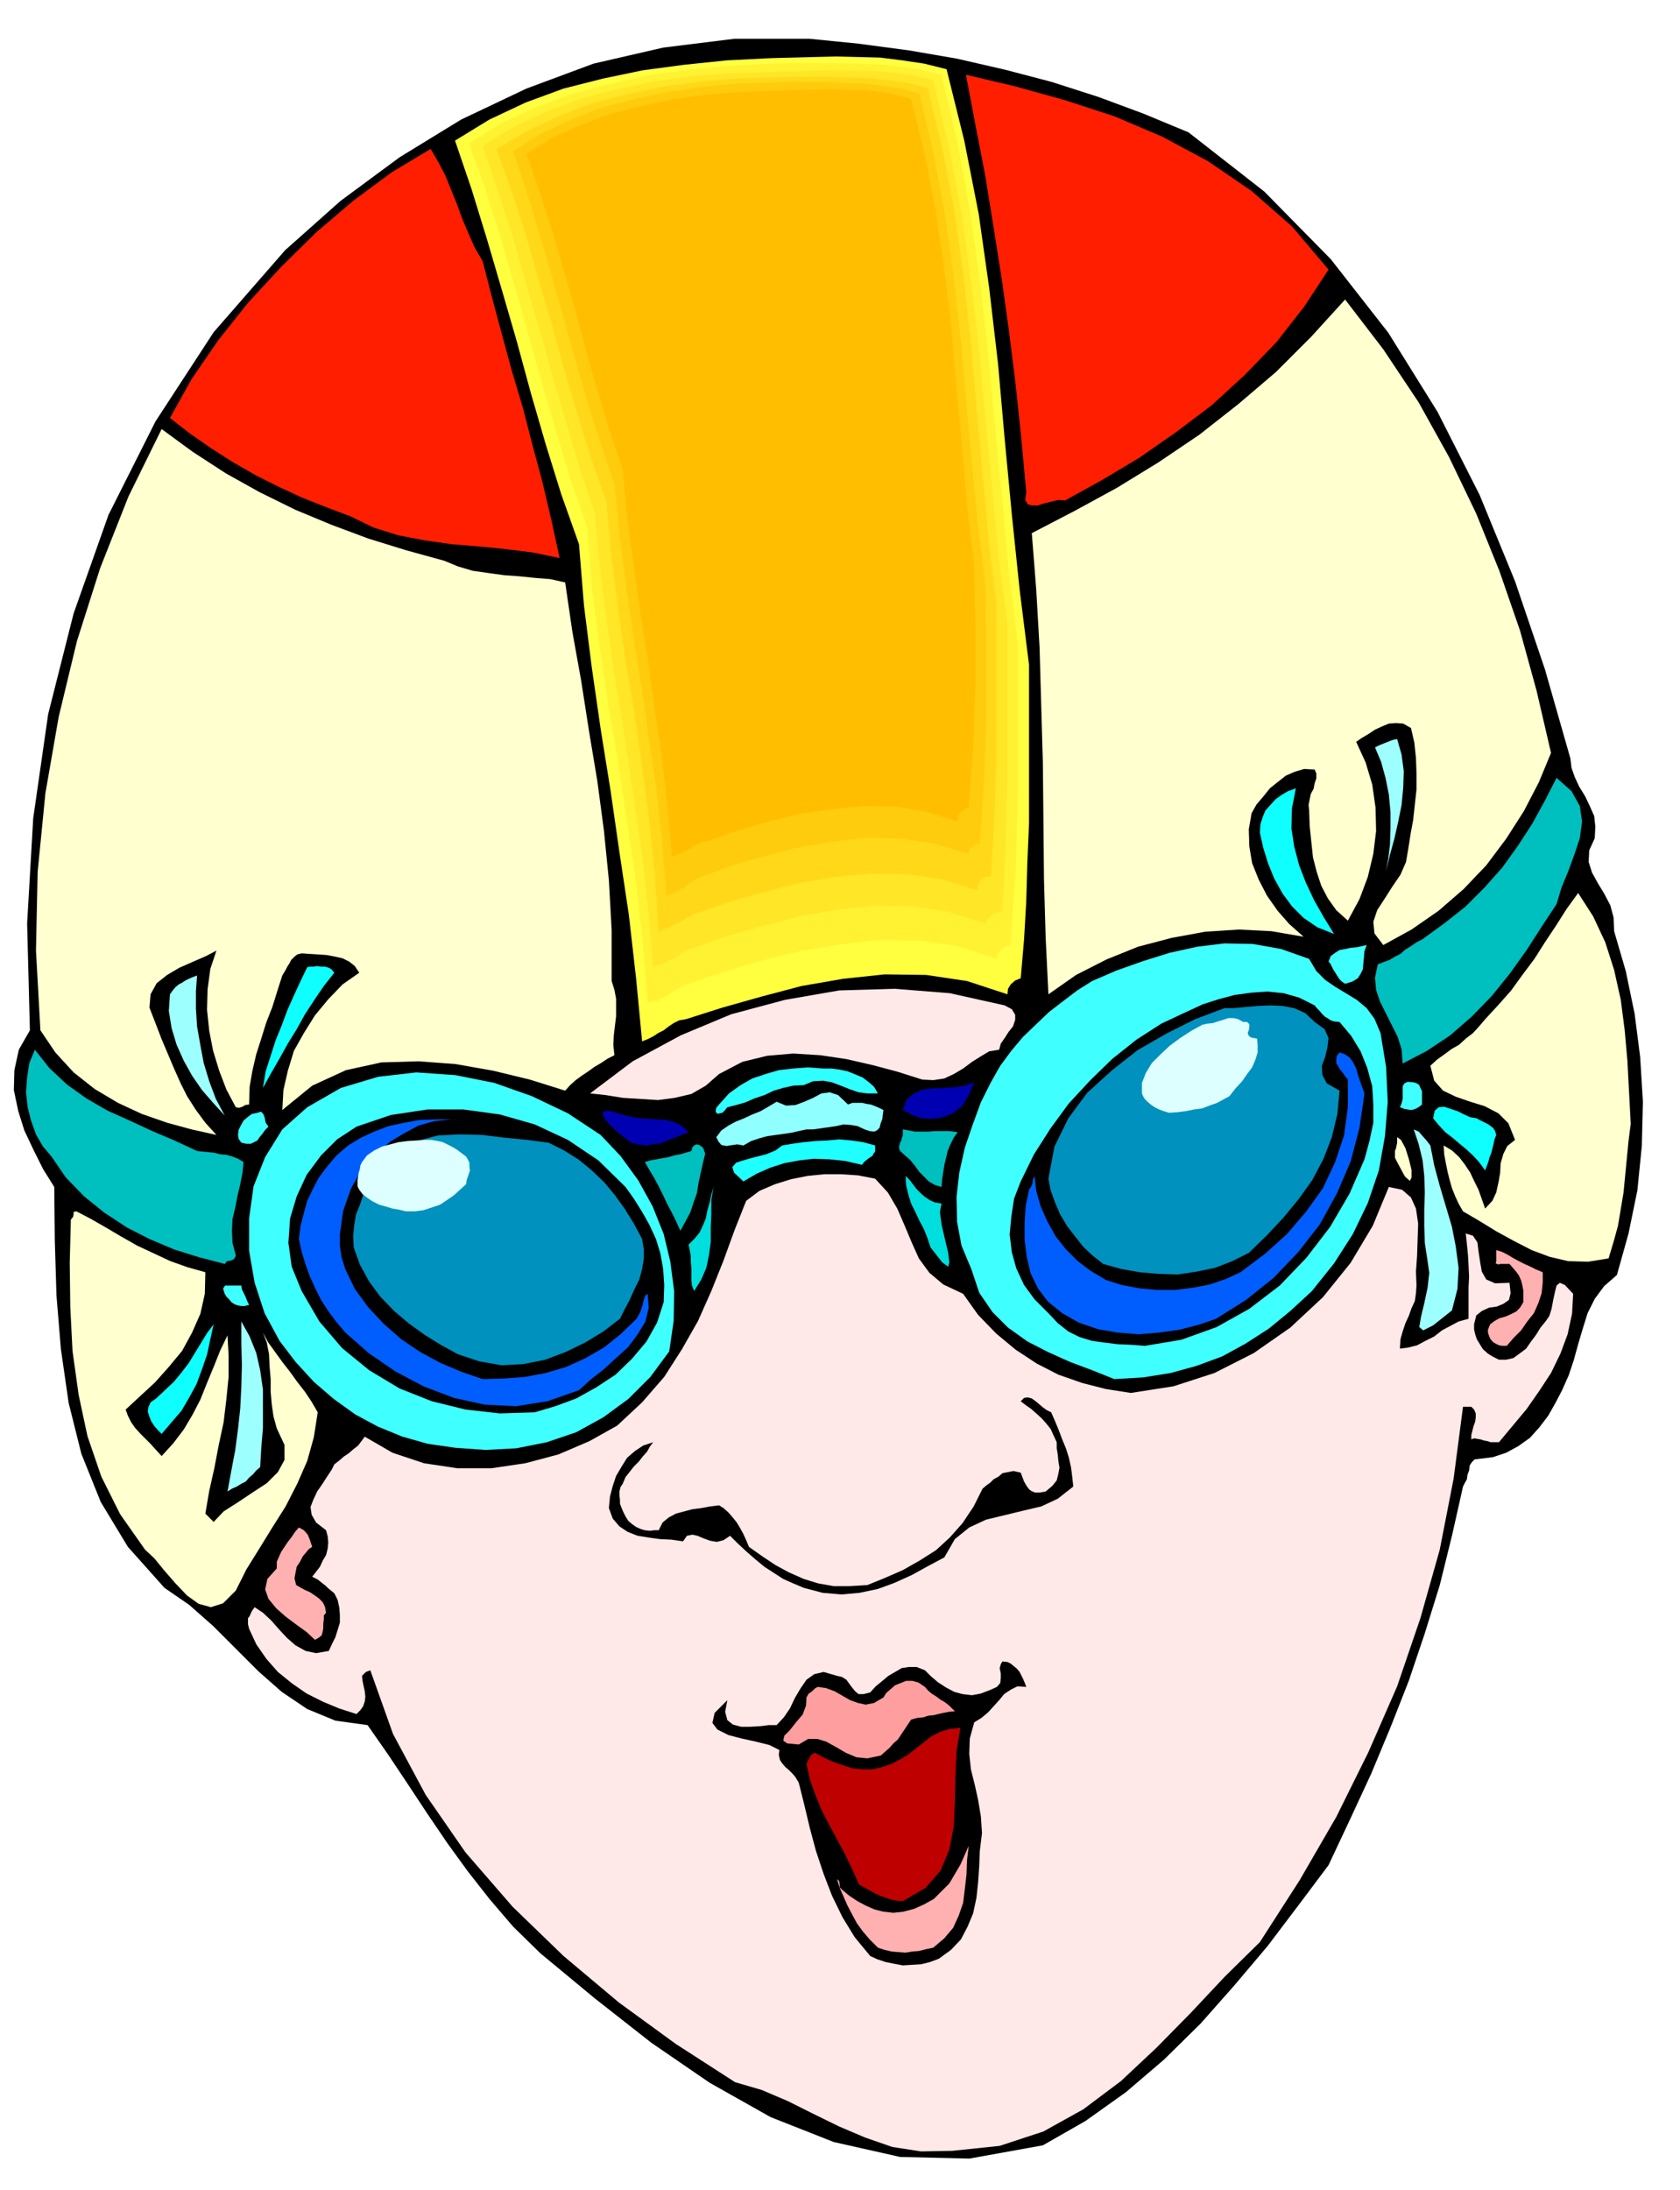
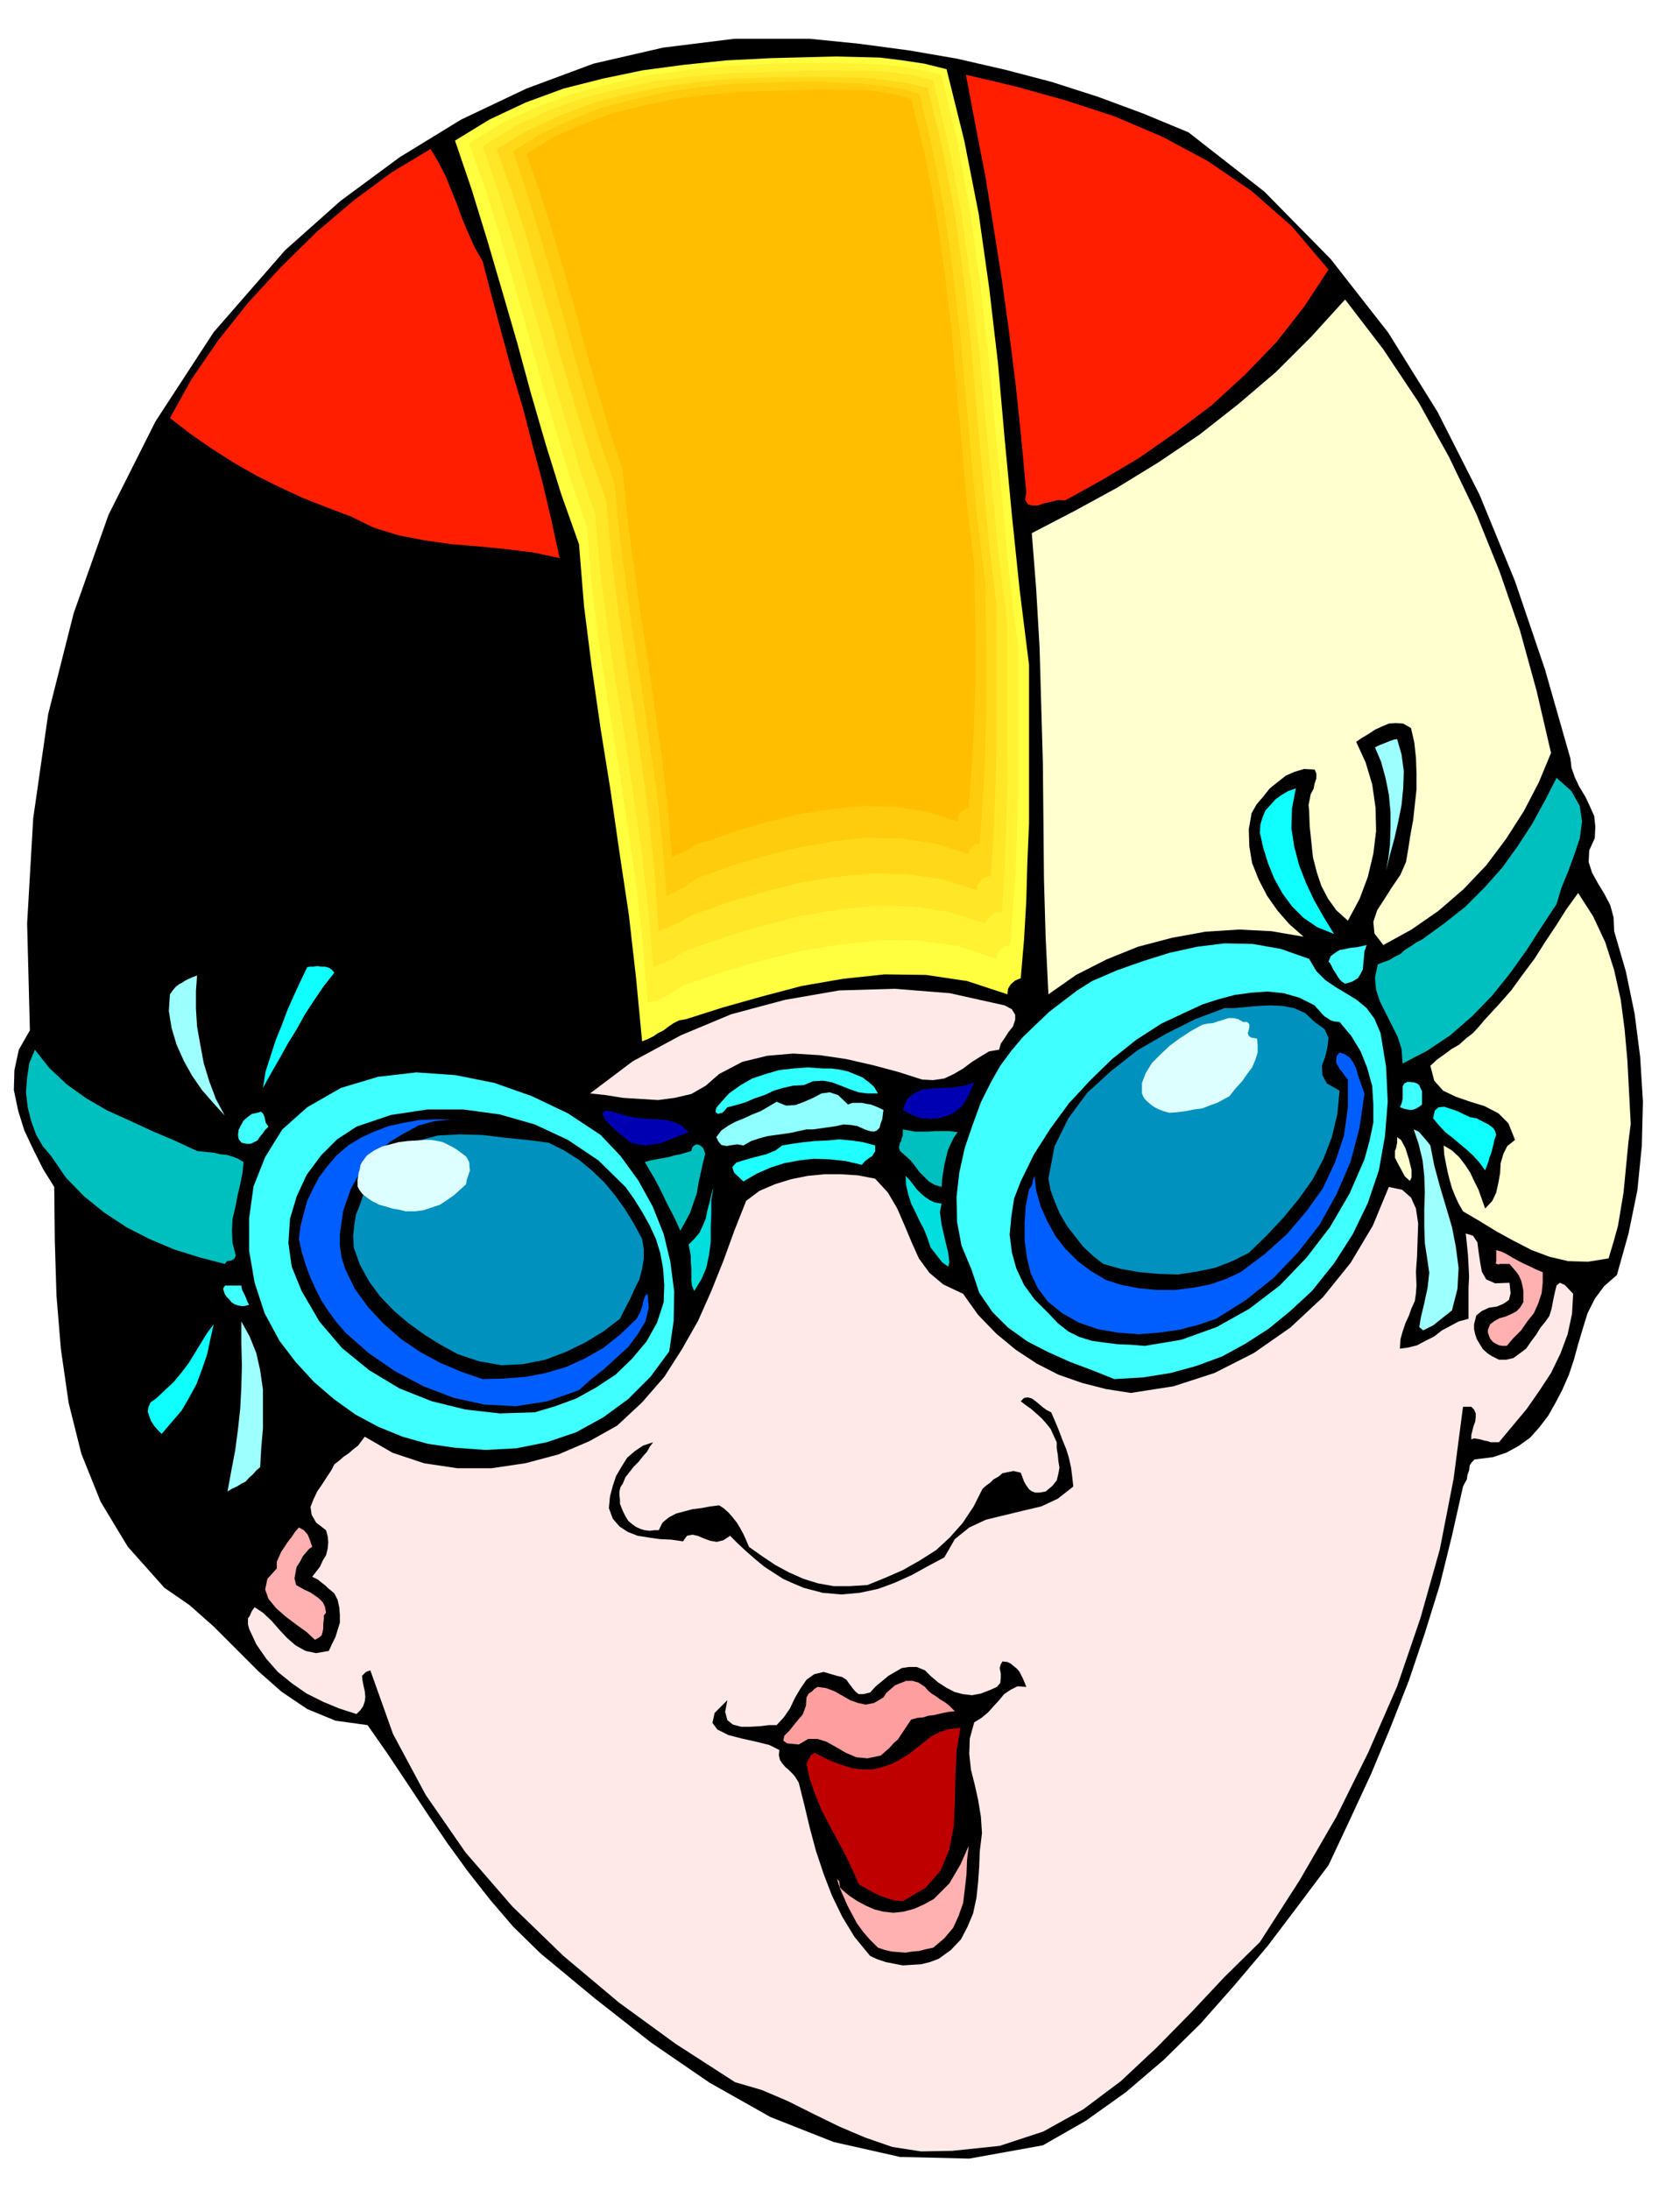
<svg xmlns="http://www.w3.org/2000/svg" fill-rule="evenodd" height="639.208" preserveAspectRatio="none" stroke-linecap="round" viewBox="0 0 3035 3956" width="490.455">
  <style>.brush1{fill:#000}.pen1{stroke:none}.brush2{fill:#00bfbf}.brush3{fill:#ffffcf}.brush4{fill:#0fffff}.brush5{fill:#9effff}.brush6{fill:#ff1f00}.brush7{fill:#40ffff}.brush8{fill:#ffe8e8}.brush9{fill:#ffb0b0}.brush10{fill:#005eff}.brush11{fill:#0091bf}.brush12{fill:#deffff}.brush19{fill:#0000b3}.brush20{fill:#00dede}</style>
  <path class="pen1 brush1" d="m54 1861-5-193 11-190 27-188 46-182 63-178 85-169 105-161 129-148 100-89 107-79 111-68 118-56 121-45 126-29 129-16h135l90 9 90 12 87 15 87 20 84 22 84 27 81 30 82 34 137 107 120 122 104 133 89 143 76 150 64 156 54 159 46 161 2 17 6 17 8 17 11 18 8 17 8 18 2 19-1 21-10 22-1 21 6 19 11 20 11 18 11 21 6 22 1 25 21 72 16 77 10 78 5 81-2 80-8 80-16 78-21 75-23 20-17 23-13 26-9 29-8 27-8 29-9 27-12 27-12 23-13 23-16 21-17 19-21 15-22 12-24 8-24 3-9 1-5 5-4 6-1 9-3 8-1 8-4 7-3 6-20 89-22 89-27 87-29 86-33 84-35 84-38 82-39 83-54 72-56 74-60 71-61 69-66 65-69 59-73 52-77 44-133 24-125-3-120-27-114-45-110-62-105-72-102-80-99-82-49-48-42-49-40-51-37-51-36-53-35-53-36-54-37-53-58-8-51-21-46-31-42-37-41-41-41-41-43-38-45-31-66-74-49-81-35-87-23-92-14-97-8-97-3-99-1-97-20-32-17-34-17-36-11-35-8-38 1-36 8-37 20-35z" />
  <path class="pen1 brush2" d="m63 1896 26 33 32 30 35 25 38 22 40 18 41 19 40 17 41 19 9 1 10 1 11 1 12 3 11 1 11 3 10 4 10 6-2 20-4 20-5 21-4 21-5 21-1 21 1 22 6 23-3 6-6 3-7 1-4 5-46-12-45-14-45-19-41-21-41-27-36-29-33-34-26-38-16-19-12-21-9-25-6-24-3-27 2-27 4-26 10-24z" />
-   <path class="pen1 brush3" d="m292 775 56 41 60 39 61 34 65 32 65 27 67 25 68 21 69 19 24 10 27 8 28 4 29 4 28 2 29 3 26 2 27 6 13 89 16 89 14 90 15 90 12 90 9 90 5 90v92l5 16 3 16v32l-2 16-2 17-1 18 2 19-12 6-12 8-12 7-11 8-12 8-11 8-10 9-9 10-64-20-66-16-68-12-67-5-67 2-64 14-61 28-54 44 2-36 8-35 11-36 18-32 20-32 24-29 26-27 30-21-8-12-10-8-12-6-13-3-16-3-15-1-16-1-14-1-8 2-5 4-6 6-3 6-4 6-3 6-3 5-3 5-9 28-9 29-11 28-9 29-9 28-7 30-5 29-1 32-7 1-5 3-6 2-6-1-17-32-13-34-11-36-7-36-4-38 1-37 5-37 11-33-19 10-23 10-25 11-22 13-19 15-11 20-2 24 12 31 10 26 11 26 11 26 12 27 12 24 16 25 17 23 20 22-45-10-44-12-46-16-43-20-42-25-38-30-33-36-27-40-8-144 3-142 14-142 24-138 33-137 42-132 51-129 60-122zM138 2188l25 13 28 16 27 16 30 17 30 14 30 14 31 11 32 9-1 39-8 36-15 34-18 33-24 29-25 28-27 25-26 24 4 11 6 12 7 10 9 10 9 9 10 10 9 10 11 12 21-23 19-25 16-27 14-27 12-30 12-29 12-30 13-27 2 36v39l-4 40-5 42-9 42-8 42-9 40-7 41 7 7 8 8 18-19 25-16 27-18 26-17 20-20 12-22v-27l-14-30-6-22-3-21-2-23v-23l-2-23-1-22-4-21-7-18 9 17 13 18 13 18 14 18 13 18 14 18 12 18 11 19-7 45-12 43-18 41-21 41-24 38-24 39-23 37-19 38-23 23-22 7-22-6-21-15-21-22-20-23-18-22-17-16-45-64-34-68-25-73-16-75-11-79-4-79-1-80 2-78 4-5 1-5v-4l5-1z" />
  <path class="pen1 brush4" d="m386 2392-6 27-6 28-9 26-10 27-13 24-14 24-18 21-18 21-7-7-6-7-6-9-3-8-3-9 1-8 4-9 10-7 16-15 16-15 14-17 13-17 11-18 11-18 11-18 12-16z" />
  <path class="pen1 brush5" d="m356 1762-2 28v32l2 32 6 34 6 32 10 33 12 32 16 30-21-23-20-23-18-26-15-27-13-29-9-30-5-31 2-30 5-7 5-6 6-5 6-3 6-4 6-3 7-3 8-3z" />
  <path class="pen1 brush6" d="m778 269 14 24 13 25 10 25 11 27 9 25 11 26 11 25 15 26 17 66 18 67 18 66 20 67 17 66 18 67 16 68 15 69-48-10-48-6-50-5-49-4-49-7-47-9-45-14-41-20-45-17-43-17-43-20-40-20-42-24-39-25-39-27-36-28 39-70 48-70 54-68 60-65 64-63 67-57 69-51 70-42z" />
  <path class="pen1 brush5" d="m436 2387 15 27 12 30 7 31 5 35v70l-3 35-2 35-7 6-6 7-7 6-6 7-8 4-8 5-9 4-8 5 7-38 7-37 5-38 4-37 2-39 1-39-1-40v-39z" />
  <path class="pen1 brush7" d="m436 2322 1 7 4 8 2 4 2 5 2 5 3 6-8 2h-6l-6-1-6-2-6-4-4-5-5-5-3-5-3-9 2-4 2-2h29zm29-312 6-2 3 2 2 3 2 5 2 10 5 7-6 6-5 7-5 6-4 6-6 3-6 3h-8l-9-2-5-7-1-7 1-9 4-8 5-9 7-6 8-6 10-2z" />
  <path class="pen1 brush8" d="m460 2903 15 10 15 14 14 16 15 16 15 13 18 10 19 4 23-4 6-13 6-12 4-13 4-13v-14l-1-13-3-14-6-12-6-5-5-4-5-5-4-3-10-8-10-5 7-9 7-9 5-11 6-10 3-12 1-11-1-11-3-11-18-14-8-14-2-14 5-13 7-15 9-13 9-14 8-12 5-10 9-7 8-7 9-6 8-7 9-7 6-8 6-8 50 29 57 19 60 9h62l61-9 60-16 56-24 50-28 45-42 40-46 32-50 29-51 24-54 22-55 20-55 21-53 24-18 28-12 29-9 30-6 30-3h31l30 2 31 6 23 25 17 29 13 30 13 31 13 29 19 26 25 21 36 17 27 38 33 34 35 29 38 25 39 20 43 15 43 11 45 7 77-12 74-24 71-36 66-46 59-55 50-62 40-67 29-70 24 5 16 14 9 20 4 27-1 29-1 30-2 28 1 25-1 14-2 14-6 13-5 14-6 13-5 15-4 14-1 17 15-2 16-4 15-8 16-8 14-11 15-8 15-8 18-5v-57l1-19-1-20-1-19-2-20-2-19 13 4 8 12 2 16 3 20 3 17 8 14 16 7 26-1 2 19-3 12-10 7-12 5-14 2-13 6-10 8-4 16v9l2 9 3 9 6 10 5 8 9 8 8 5 12 6h13l13-3 11-8 12-9 9-13 9-12 8-13 9-11 7-10 4-13 3-16 3-14 3-12 6-5 9 4 15 16-2 36-8 37-13 35-17 35-21 32-23 33-25 30-25 30h-15l-6-2-6-1-6-2-6-1-6-1-5 2v-8l2-8 2-8 3-8 1-8v-7l-3-7-5-5h-15l-17 130-25 128-35 124-42 123-52 119-58 117-66 114-72 112-64 63-61 65-62 63-64 60-68 51-72 40-79 26-86 9-56 1-52-8-49-17-47-20-47-23-46-23-47-20-48-14-107-69-103-75-100-84-92-89-85-98-72-104-59-110-41-115-8 3-7 7 1 9 2 10 2 9 1 10-1 8-3 9-5 7-7 7-31-10-29-12-30-15-26-18-26-21-21-24-18-26-13-28-2-8v-11l3-4 4-9 5-7z" />
  <path class="pen1 brush7" d="m555 2000 61-35 67-20 69-8 71 5 70 14 68 24 65 31 59 39 36 38 32 44 26 47 20 50 12 50 7 54-1 53-8 55-34 46-40 40-45 33-49 27-53 18-55 11-56 3-55-4-49-7-46-13-44-18-41-22-39-28-36-31-33-36-29-38-27-50-18-55-10-58v-58l8-58 21-53 31-50 45-40z" />
  <path class="pen1 brush9" d="m540 2759 9 5 7 8 2 5 2 5 2 6 2 6-6 4-5 6-6 7-5 10-6 9-2 10-2 11 3 12 7 4 9 5 9 4 9 6 7 5 7 7 4 8 2 11-4 5v7l-1 8v8l-1 6-2 7-5 4-7 4-15-14-18-13-20-15-17-15-14-17-6-17 4-19 17-19v-12l4-9 4-9 6-9 6-9 7-9 6-9 7-8z" />
  <path class="pen1 brush4" d="m555 1747 5-1h6l7-1 8 1h6l7 2 5 3 5 6-19 24-17 25-17 26-15 27-16 26-15 27-15 26-15 27 5-30 9-28 9-28 11-27 10-27 12-27 12-26 12-25z" />
  <path class="pen1 brush1" d="m644 2035 62-21 66-10h65l66 9 63 18 60 28 55 37 49 48 15 21 15 24 13 23 12 26 8 26 5 28 2 29-1 31-12 37-19 34-26 31-30 29-35 23-36 20-38 14-37 11-63 2-62-7-61-15-58-23-55-33-49-40-41-48-32-55-18-44-6-43 3-44 12-40 18-39 26-35 29-29 35-23z" />
  <path class="pen1 brush10" d="m629 2069 23-14 24-11 26-10 28-6 28-5 29-1h30l30 3-32-3-30 3-29 8-26 14-25 15-23 20-21 22-17 25-10 18-7 20-7 20-3 21-3 21v21l3 21 7 22 17 35 24 33 28 30 32 28 34 23 37 20 38 16 38 13 38-1 39-3 37-7 37-11 35-16 33-19 30-24 29-28 4-7 3-6 2-6 2-6 1-6 2-6 2-5 4-3 2 25-6 25-14 23-17 23-22 20-23 21-23 18-21 19-57 20-57 9-57-3-55-12-55-21-51-27-48-33-42-37-17-20-14-19-13-20-10-20-10-22-8-22-7-23-5-23 3-24 6-23 6-22 10-21 11-21 15-20 17-20 21-18z" />
  <path class="pen1 brush11" d="m684 2109 33-30 36-18 38-10 40-2 40 1 41 5 40 4 39 5 28 14 27 17 23 19 23 22 19 23 18 25 16 26 15 28 3 18v18l-3 18-5 19-9 18-8 18-9 17-9 18-30 23-33 20-35 17-37 14-40 8-39 2-40-7-39-13-31-17-29-18-29-21-26-22-25-26-20-27-17-31-11-31-1-21 2-19 3-19 7-17 6-18 9-17 9-17 10-16z" />
  <path class="pen1 brush12" d="m654 2099 9-12 13-9 14-7 15-4 15-4 16-2 16-1 16-1h11l12 2 9 2 10 5 8 4 8 5 8 6 8 6 3 5 3 6v7l1 7-2 6-2 6-2 6-1 7-11 10-11 10-13 9-12 8-15 5-15 5-16 2h-16l-12-3-12-2-13-4-11-3-12-6-9-6-9-7-6-8-3-6v-12l1-6 1-7 2-6 1-7 3-6z" />
  <path class="pen1" style="fill:#ffff40" d="m822 254 62-38 66-31 68-25 71-18 72-15 75-10 77-8 80-4 39-1 39-1 40-1 40 1 39 1 40 5 40 6 40 10 32 129 26 132 19 134 16 137 12 136 13 137 14 135 17 136v286l-3 70-2 71-4 69-6 70-10 4-8 7-5 8-1 10-73-24-74-11-75-1-75 8-75 13-72 19-71 20-66 21-12 2-10 5-9 6-9 7-10 5-9 6-10 5-10 4-11-115-13-114-17-113-16-111-18-112-16-111-14-111-9-111-32-90-28-90-27-93-25-92-27-93-27-92-28-91-30-88z" />
  <path class="pen1" style="fill:#fff233" d="m847 259 60-37 63-29 65-24 68-18 68-15 72-10 74-7 76-4 38-1h78l39 1 38 1 39 4 38 6 38 9 29 123 23 127 18 128 15 131 12 131 13 131 12 130 16 130v272l-2 68-2 68-5 66-5 67-9 2-8 6-6 8-2 9-69-23-71-10-71-1-71 8-72 12-70 17-68 20-64 22-10 3-9 6-9 5-8 6-10 5-9 5-10 2-9 2-9-110-12-107-16-108-16-106-18-107-16-106-14-107-8-107-30-86-26-86-26-88-24-87-25-89-26-88-27-87-30-83z" />
  <path class="pen1" style="fill:#ffe626" d="m872 264 56-35 60-28 62-23 65-17 66-14 69-9 70-6 73-2 36-1 38-1 36-1 38 1h36l36 3 36 5 37 9 28 119 23 121 17 123 15 123 11 123 12 125 12 124 16 124v262l-1 65-2 65-3 64-4 65h-6l-5 1-5 2-3 3-7 6-4 8-66-21-66-10-68-1-67 7-69 12-65 17-65 19-60 21-10 3-9 5-9 5-8 6-10 4-9 5-10 3-9 4-9-106-12-104-15-102-15-102-17-102-15-101-13-101-9-101-28-82-24-83-25-84-23-83-25-85-24-84-27-83-27-80z" />
  <path class="pen1" style="fill:#ffd919" d="m897 269 56-33 58-27 60-23 62-16 62-13 65-9 65-6 68-2 35-1h70l36 1 35 1 35 4 36 5 36 9 27 112 22 115 16 116 13 118 10 117 11 119 11 118 14 118v247l-1 61-2 61-3 61-4 61h-6l-5 2-5 2-3 4-5 8-1 9-63-20-64-9-65-1-65 6-65 11-62 16-60 17-57 20-10 3-9 5-9 5-8 5-10 4-9 5-10 3-9 4-7-100-10-99-13-98-14-96-16-97-14-96-12-96-9-96-28-78-24-79-24-81-22-80-24-81-23-81-26-79-27-76z" />
  <path class="pen1" style="fill:#ffcc0d" d="m927 273 51-32 54-25 56-22 58-15 59-13 62-9 62-6 64-2 34-1h67l34 2 33 1 33 4 33 5 34 9 25 106 21 110 15 110 13 112 10 111 10 112 11 111 14 111 1 59 1 59v119l-2 59-2 59-4 58-4 59-8 1-6 5-5 5-1 8-60-19-61-9-62-2-62 7-63 11-60 15-58 17-55 20-8 3-8 5-8 5-7 6-9 4-8 5-9 3-8 4-8-97-10-94-14-93-13-92-15-93-13-91-12-92-9-92-26-75-23-74-22-76-21-76-22-77-22-75-23-75-24-73z" />
  <path class="pen1" style="fill:#ffbf00" d="m951 278 48-30 52-23 54-20 56-14 56-12 59-8 60-5 62-2 31-1 31-1 31-1 32 1h31l31 3 30 5 31 9 25 101 20 103 15 105 13 106 9 106 10 107 9 105 13 106 1 55 1 56v112l-2 55-2 55-4 54-4 54-8 3-6 5-3 3-2 4-1 4v6l-56-18-57-9-59-1-58 6-59 9-56 14-55 16-51 18-10 2-8 3-8 4-7 5-8 4-8 4-8 3-8 4-8-90-10-88-13-87-12-87-14-87-12-87-12-87-8-86-24-71-21-71-21-72-19-72-21-73-21-72-23-71-24-69z" />
  <path class="pen1 brush8" d="m1815 1816 13 7 6 10v9l-4 12-8 10-7 11-7 10-3 11-18 3-15 9-16 10-16 12-17 10-17 8-20 3-20-1-44-14-45-12-48-11-47-7-49-3-47 4-45 11-42 22-24 21-26 15-30 7-30 4-32-2-32-2-31-5-28-3 77-58 87-47 91-38 97-26 98-17 100-3 100 8 99 22z" />
  <path class="pen1 brush19" d="m1244 2045-13 5-12 5-13 5-13 5-14 2-13 2-14-2-12-3-10-8-13-10-13-12-10-11-6-11 3-5h12l27 8 13 3 14 2 15 1 16 1 15 1 15 4 13 6 13 12z" />
  <path class="pen1 brush1" d="m1180 2605-6 8-5 9-8 9-7 9-9 9-7 9-8 10-5 12-4 6-2 8v7l1 8v7l3 8 3 7 4 8 5 8 7 6 7 5 9 4 7 2 9 1 8-1h8l7-14 11-9 13-7 15-4 15-4 16-2 16-3 16-2 8 5 9 8 7 8 8 10 6 10 6 11 5 11 5 12 24 17 24 16 24 13 27 12 26 8 28 5h29l32-2 32-13 32-14 30-17 30-19 25-23 23-26 20-30 16-32 7-6 7-5 6-6 9-5 7-6 10-2 10-2 13 3 3 8 3 8 4 7 5 7 4 3 7 3h8l11-2 12-10 8-10 3-12 2-11-2-12-1-11-2-12v-11l-6-13-5-11-8-10-8-9-10-9-9-8-10-7-9-7 6-6 7-1 7 2 7 5 6 5 7 6 7 5 8 4 7 16 7 17 6 16 7 17 5 16 4 18 2 16 2 18-28 22-30 14-34 8-33 8-33 8-30 14-26 21-19 33-30 16-29 16-31 14-30 11-33 7-33 3-34-3-34-9-19-8-18-8-17-11-17-11-17-14-16-14-15-14-14-14-12 8-12 3-12-2-11-4-12-5-9-2-10 2-7 10-21-3-21-1-21-3-19-3-18-7-15-10-12-14-7-19 2-21 5-19 6-18 10-17 10-16 14-12 15-10 18-6z" />
  <path class="pen1 brush2" d="m1249 2079 2-7 3-3 4-2 5 1 3 2 4 3 2 5 2 6-4 16-4 18-4 18-3 19-6 17-6 18-9 17-9 16-8-18-8-16-8-15-7-15-8-16-8-15-9-15-8-14 10-3 11-2 11-2 11-2 10-3 11-2 10-3 10-3z" />
  <path class="pen1 brush20" d="m1289 2144-4 24v25l-1 24v26l-3 23-5 24-9 21-13 21-4-10-1-10v-21l-1-11v-11l-2-11-2-10 11-11 9-11 6-13 5-12 3-15 4-14 3-14 4-14z" />
  <path class="pen1 brush1" d="m1314 3071-4 21 4 15 10 8 15 4h16l18-1 16-2h14l13-14 11-16 9-19 10-17 11-16 14-10 17-4 24 7 9 2 8 5 5 7 6 8 5 6 6 5h9l12-3 10-11 11-9 12-10 12-7 12-7 13-2h14l15 6 11 11 13 11 14 9 15 8 15 4 17 2 16-3 18-7 11-5 6-7 1-9v-8l-2-10 2-7 3-5 9 1 6 3 6 5 5 4 5 6 3 6 3 6 3 7 3 8-16-1-12 6-12 8-9 11-10 11-10 11-12 10-13 8-8 29-1 28 3 28 7 28 6 27 5 30 2 30-4 33-1 27-2 29-3 28-6 28-10 24-12 23-18 19-22 16-16 6-16 4-17 1-16 1-16-3-15-3-15-5-13-6-28-34-22-36-19-39-15-39-14-42-11-41-10-42-10-40-6-10-5-6-7-7-6-5-6-7-4-6-2-9 1-9-18-9-24-6-27-6-23-6-20-10-9-12 4-18 23-23z" />
  <path class="pen1" style="fill:#8fffff" d="m1403 1990 17 7 17-1 16-6 16-7 15-8 15-2 15 5 18 17 8-3h17l9 2 7 1 8 3 7 3 8 4-1 7-1 9-3 8-2 8-5 5-5 2-8-1-9-3-13-6-12-2-13-1-13 3-14 2-14 2-14 2h-12l-14 3-13 3-14 2-14 2-15 2-15 4-15 5-14 8-11-2-7 1-7 1-5 1-6-1-4-1-5-6-4-8 9-12 13-9 13-7 15-6 15-7 15-6 14-8 15-9z" />
  <path class="pen1" style="fill:#30ffff" d="M1487 1930h15l15 2 14 3 15 6 12 5 12 9 9 8 7 12h-19l-16-2-17-6-15-6-16-6-16-3-18 1-17 7-19 1-18 4-17 5-17 8-18 6-16 7-17 5-16 4-5 6-4 4-5 1-3 1-4-3v-3l1-5 5-6 18-20 21-15 21-12 24-8 24-7 26-3 26-2 28 2z" />
  <path class="pen1" style="fill:#1fffff" d="m1413 2069 18-3 21-3 21-2 22-1 21-2 22 2 21 3 22 6v11l-3 4-2 4-5 3-4 3-5 4-5 6-30-7-29-3-28-1-26 3-27 5-25 8-25 11-24 14-17-16-3-10 7-8 16-5 18-5 20-5 17-7 12-9z" />
  <path class="pen1" style="fill:#ff9e9e" d="m1477 3047 15 2 16 6 14 8 14 8 14 5 14 3 15-3 17-10 5-8 8-7 8-7 10-4 10-4h11l11 3 12 8 5 6 7 6 8 5 8 6 7 4 8 6 5 5 6 6-11 1-10 2-9 2-8 2-10 1-9 3-11 1-11 3-6 9-6 9-6 9-6 9-8 7-7 8-8 7-8 7-24 5-20-2-19-8-17-10-18-10-16-5h-17l-17 10-21-2-7-5 2-9 10-10 11-14 12-14 6-16 1-15 4-7 6-4 5-5 5-3z" />
  <path class="pen1" style="fill:#bf0000" d="m1472 3166 15 8 17 8 17 6 19 6 18 2h18l17-4 18-6 15-8 15-9 14-11 14-11 14-11 16-8 16-5 20-2-7 42-2 45-1 46-2 45-8 42-16 38-27 31-41 24-12-1-10-2-11-4-9-3-10-5-9-5-9-5-9-5-13-29-13-27-14-26-14-26-14-27-11-27-10-28-6-28 2-5 3-5 3-6 7-4z" />
  <path class="pen1 brush9" d="m1522 3414 12 10 15 10 15 8 16 7 16 4 18 2 18-2 19-5 18-8 18-10 14-14 14-14 10-17 10-17 8-18 7-16-3 26-1 26-3 26-3 25-8 23-10 22-16 19-20 17-14 3-12 3-12 1-12 2-13-1-12-1-13-3-12-4-15-15-12-14-11-15-8-15-9-17-7-16-7-16-5-16 4 4 1 6v5l5 5z" />
  <path class="pen1 brush2" d="m1631 2040 11 2 11 2h24l12-1h26l15 2-7 10-6 12-5 12-3 13-3 12-2 13-2 13-1 14-13-4-10-6-9-9-8-8-8-11-8-10-10-9-9-8-2-6 1-5 1-4 2-3 1-5 2-5v-11z" />
  <path class="pen1 brush20" d="m1636 2124 7 7 7 9 6 8 8 8 7 6 9 6 9 4 12 2-3 15 3 23 6 26 6 25 2 17-2 8-11-8-21-27-6-18-6-15-8-15-7-15-8-16-5-16-4-17-1-17z" />
  <path class="pen1 brush19" d="m1760 1955-5 11-5 12-6 10-6 10-9 7-9 7-12 4-12 4h-8l-8 1-8-1h-7l-9-3-8-3-9-5-8-4 7-19 13-11 16-7 19-2 19-1 19-1 19-3 17-6z" />
  <path class="pen1 brush7" d="m1973 1772 44-19 48-17 48-15 50-11 49-6 51 1 51 9 51 18 13 22 16 16 19 13 20 12 18 11 18 15 14 19 11 26 10 61 3 63-5 62-11 62-20 59-27 56-34 53-40 50-39 36-39 32-42 27-42 23-46 17-47 13-50 8-52 3-40-16-40-15-40-18-37-19-35-25-28-28-24-35-14-42-18-43-8-43-1-45 5-44 10-45 14-41 15-41 18-36 17-30 20-27 21-25 24-23 23-22 26-20 25-19 27-17z" />
  <path class="pen1 brush6" d="m2400 487-44 67-50 64-57 59-60 55-65 49-66 46-67 40-67 37-12-1-12 3-13 3-12 4h-11l-7-2-5-8 2-14-9-97-10-96-12-96-13-94-15-95-15-93-18-93-17-90 89 21 90 25 89 29 87 37 82 44 79 54 73 64 66 78z" />
  <path class="pen1 brush1" d="m2147 1826 26-12 28-9 30-8 30-4 29-2 29 3 28 8 28 14 4 5 5 5 4 5 5 5 5 3 6 4 6 2 10 1 21 25 17 28 12 30 9 33 2 33v33l-7 33-9 33-27 62-35 60-43 56-48 50-55 42-59 33-64 23-66 11-25-2-24-1-24-3-22-3-23-7-20-10-19-15-17-18-25-25-19-26-14-30-8-29-4-32 3-32 5-33 12-31 24-49 30-47 33-45 38-41 40-39 44-35 45-29 49-23z" />
  <path class="pen1 brush10" d="m1869 2124 3 27 8 28 12 27 15 27 18 23 22 22 24 18 27 16 28 9 32 6 32 3h33l32-4 31-6 29-10 26-12 44-33 40-36 35-41 30-42 22-47 16-48 7-51v-50l-5-6-4-6-5-6-3-5-4-7v-6l1-7 5-6 9 3 9 6 6 8 6 12 3 11 4 12 4 11 4 11-9 62-16 61-25 58-31 56-39 50-44 46-50 40-54 34-32 11-35 9-36 5-37 3-38-3-35-6-35-12-30-17-26-21-18-24-13-27-7-29-4-31v-31l2-31 6-29 4-6 2-5 1-7 3-7z" />
  <path class="pen1 brush3" d="m1864 963 77-40 77-42 75-46 74-50 70-55 68-58 64-64 61-67 69 90 64 96 55 99 49 102 42 104 37 107 30 109 26 112-22 53-27 52-32 50-36 48-41 43-45 39-49 34-51 28-16-21-2-21 7-21 13-20 14-22 15-22 10-23 4-23 4-26 5-27 3-28 3-27v-29l-1-28-3-28-6-26-14-8-13-1-13 1-12 5-13 6-12 8-12 7-10 7 17 37 12 40 6 42 1 42-5 41-10 42-15 40-21 39-21-19-15-21-12-23-8-24-7-27-3-28-3-29-1-28-1-10 2-10 2-10 5-9 2-10 3-9v-9l-3-7-19-1-17 5-16 7-14 11-15 12-12 15-12 14-9 16-5 29 1 31 5 30 12 30 15 29 19 27 21 24 26 23-58-10-59-3-61 4-60 11-61 16-57 23-55 28-50 35-5-103-3-104-1-105-1-105-3-105-3-105-6-104-8-102z" />
  <path class="pen1 brush11" d="M2212 1821h17l21-2 22-2 23-1 22 1 21 4 20 9 17 16 18 13 7 16-2 17-4 17-6 16 1 17 8 15 23 13-4 42-10 42-15 39-20 38-25 35-28 34-30 32-32 31-30 15-31 12-34 7-33 5-35-1-34-3-34-6-32-9-19-15-17-16-15-19-14-18-13-22-9-21-8-22-4-21 11-58 25-51 34-46 44-40 47-37 52-30 52-26 53-20z" />
  <path class="pen1 brush12" d="m2172 1851 9-2 10-1 9-3 10-3 9-3h10l8 2 9 5h7l4 4v5l-1 6-2 5 2 5 4 3 11 2 1 12v13l-4 13-6 14-9 12-9 13-12 13-11 14-11 6-11 6-14 5-13 5-15 2-15 3-15 2-15 1-10-3-8-3-8-4-6-4-7-6-5-5-3-5-2-5v-19l7-18 11-18 15-15 17-16 19-14 20-13 20-11z" />
  <path class="pen1 brush4" d="m2341 1424-7 36-1 36 5 33 9 34 12 31 15 32 17 30 19 31-30-12-25-17-21-21-17-23-15-27-11-27-9-29-6-27 1-15 4-13 5-12 9-10 9-10 11-8 12-7 14-5z" />
  <path class="pen1 brush7" d="m2469 1707-4 11-1 11-1 11-1 11-4 8-5 8-10 6-13 4-6-4-4-4-4-6-3-5-4-6-3-6-3-6-3-3 4-10 8-6 8-5 11-2 9-2 11-1 9-2 9-2z" />
  <path class="pen1 brush2" d="m2569 1697 40-29 38-30 35-35 32-36 28-39 26-40 23-42 21-41 27 24 15 27 4 28-4 30-10 30-11 30-12 29-9 30-27 41-27 42-30 42-33 41-36 37-39 34-42 28-44 23-2-26-7-22-11-22-10-20-11-22-7-21-2-22 5-24 10-4 11-4 10-6 10-5 9-8 10-6 10-7 10-5z" />
  <path class="pen1 brush5" d="m2524 1335 8 28 4 30-1 30-3 31-6 30-7 31-8 29-7 29 4-22 3-25 1-29v-30l-3-32-6-30-8-29-11-26 8-4 10-4 5-2 5-2 6-2 6-1z" />
  <path class="pen1 brush3" d="m2524 2054 7 5 8 15 6 19 5 20v14l-3 6-9-8-14-26-4-8v-12l2-5 2-10v-10z" />
  <path class="pen1 brush7" d="m2554 1955 6 2 4 3 2 5 3 6v24l-5 4-5 3-5 2-5 1-6-1-6-1-5-2-3-1 3-7 2-8v-23l3-5 6-3 11 1z" />
  <path class="pen1 brush5" d="m2584 2069 7 36 10 37 11 37 11 37 7 36 5 38-2 38-10 39-34 27-18 9-7-6 3-18 6-25 6-28 3-27-3-21-5-33-1-31v-30l1-30-1-30-3-28-7-29-9-27 9 4 7 8 7 8 7 9z" />
  <path class="pen1 brush3" d="m2683 1841 24-26 23-26 21-29 21-28 19-30 20-30 19-30 21-29 27 42 22 47 16 50 12 54 7 54 5 56 3 57 3 57-4 31-3 31-3 31-3 31-5 30-5 30-8 29-9 30-37 6-36-1-34-8-32-12-33-17-31-17-31-19-29-17-8-14-6-13-6-15-4-14-4-16-3-15-3-16-1-16 15 9 13 12 10 13 10 15 7 15 8 16 6 17 6 17 13-14 7-15 4-18 3-17 1-18 5-17 7-14 14-11-12-30-18-18-25-13-26-8-26-9-23-11-16-18-7-27 12-11 14-10 12-9 14-8 12-11 13-10 11-12 11-13z" />
  <path class="pen1 brush4" d="m2668 2020 3 2 6 3 6 3 6 3 4 3 5 4 3 5 2 7-3 8-2 9-2 8-2 8-3 7-2 8-3 8-3 8-11-15-11-12-12-11-12-10-13-11-13-10-12-13-10-12 3-14 7-6 10-1 12 4 12 4 12 6 11 5 12 2z" />
  <path class="pen1 brush9" d="M2752 2352v-21l-2-10-2-8-4-9-5-7-6-7-6-7h-17l-3 1-5-2 1-4v-20l10 3 10 5 10 6 11 6 10 5 11 5 10 5 12 5v19l-2 19-6 18-8 18-12 15-11 16-14 14-12 14h-8l-6-1-6-3-5-3-5-6-2-5-2-6v-5l4-10 8-6 9-5 11-3 9-4 10-5 7-7 6-10z" />
</svg>